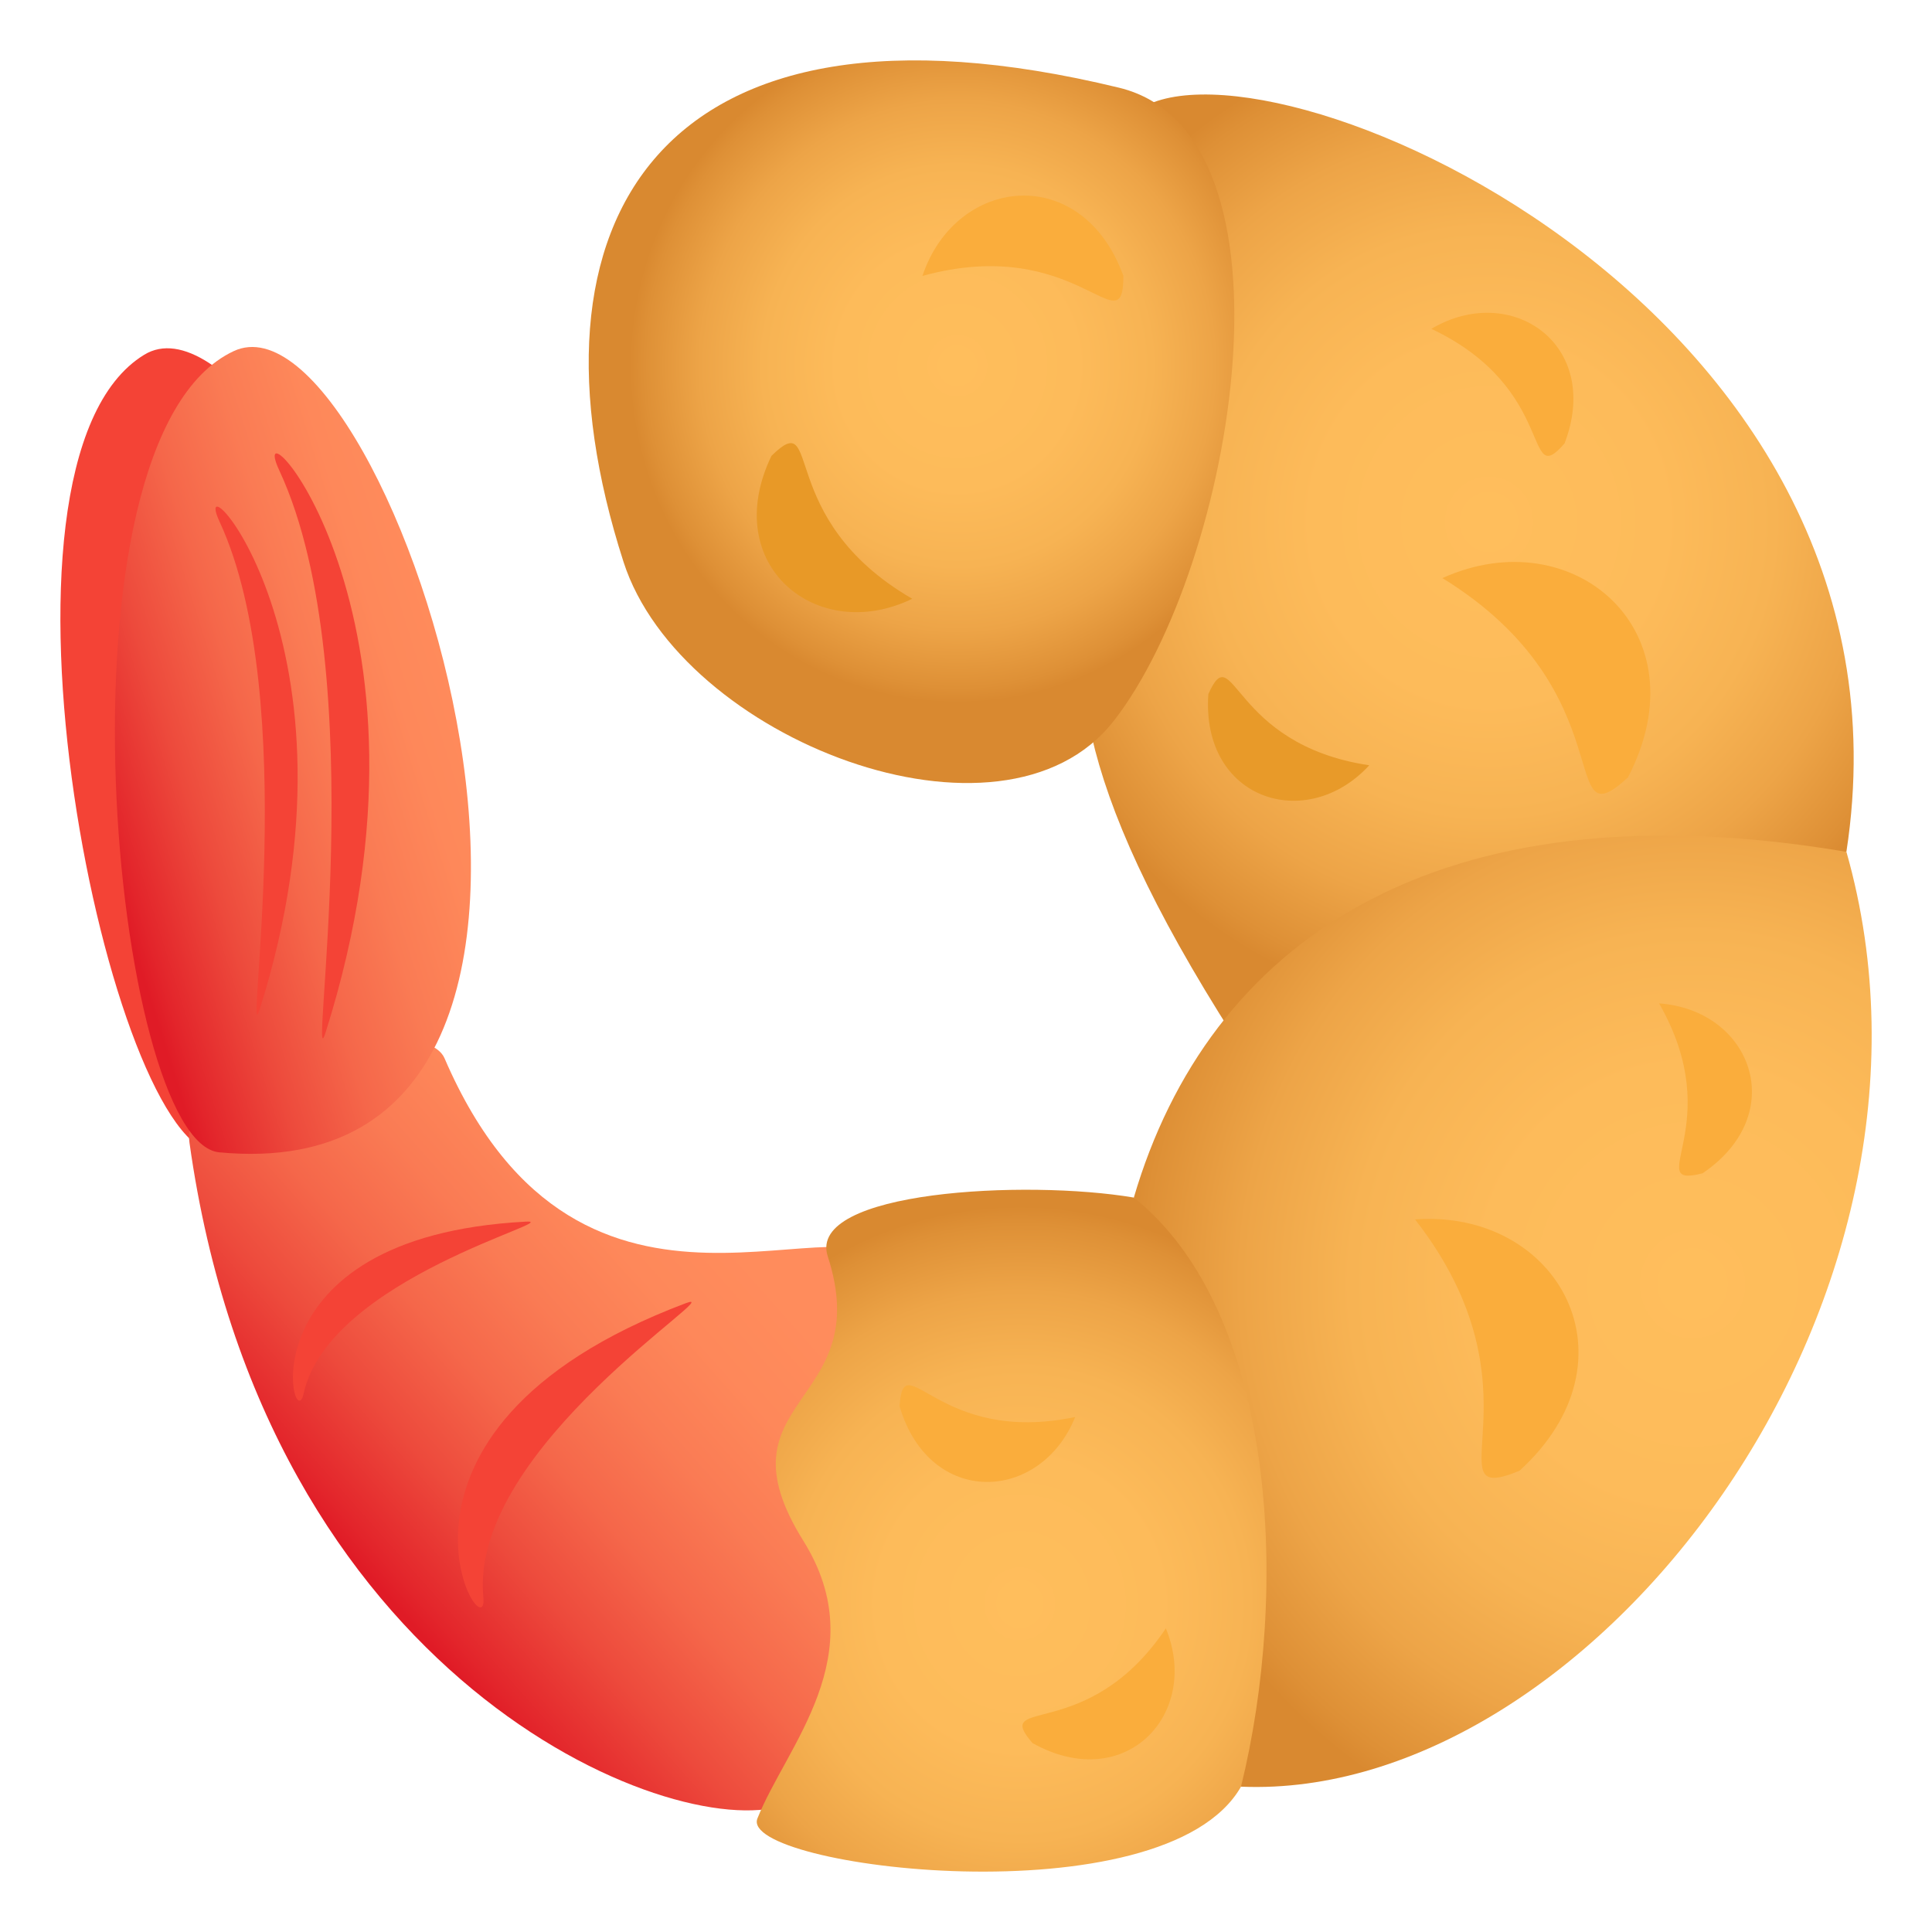
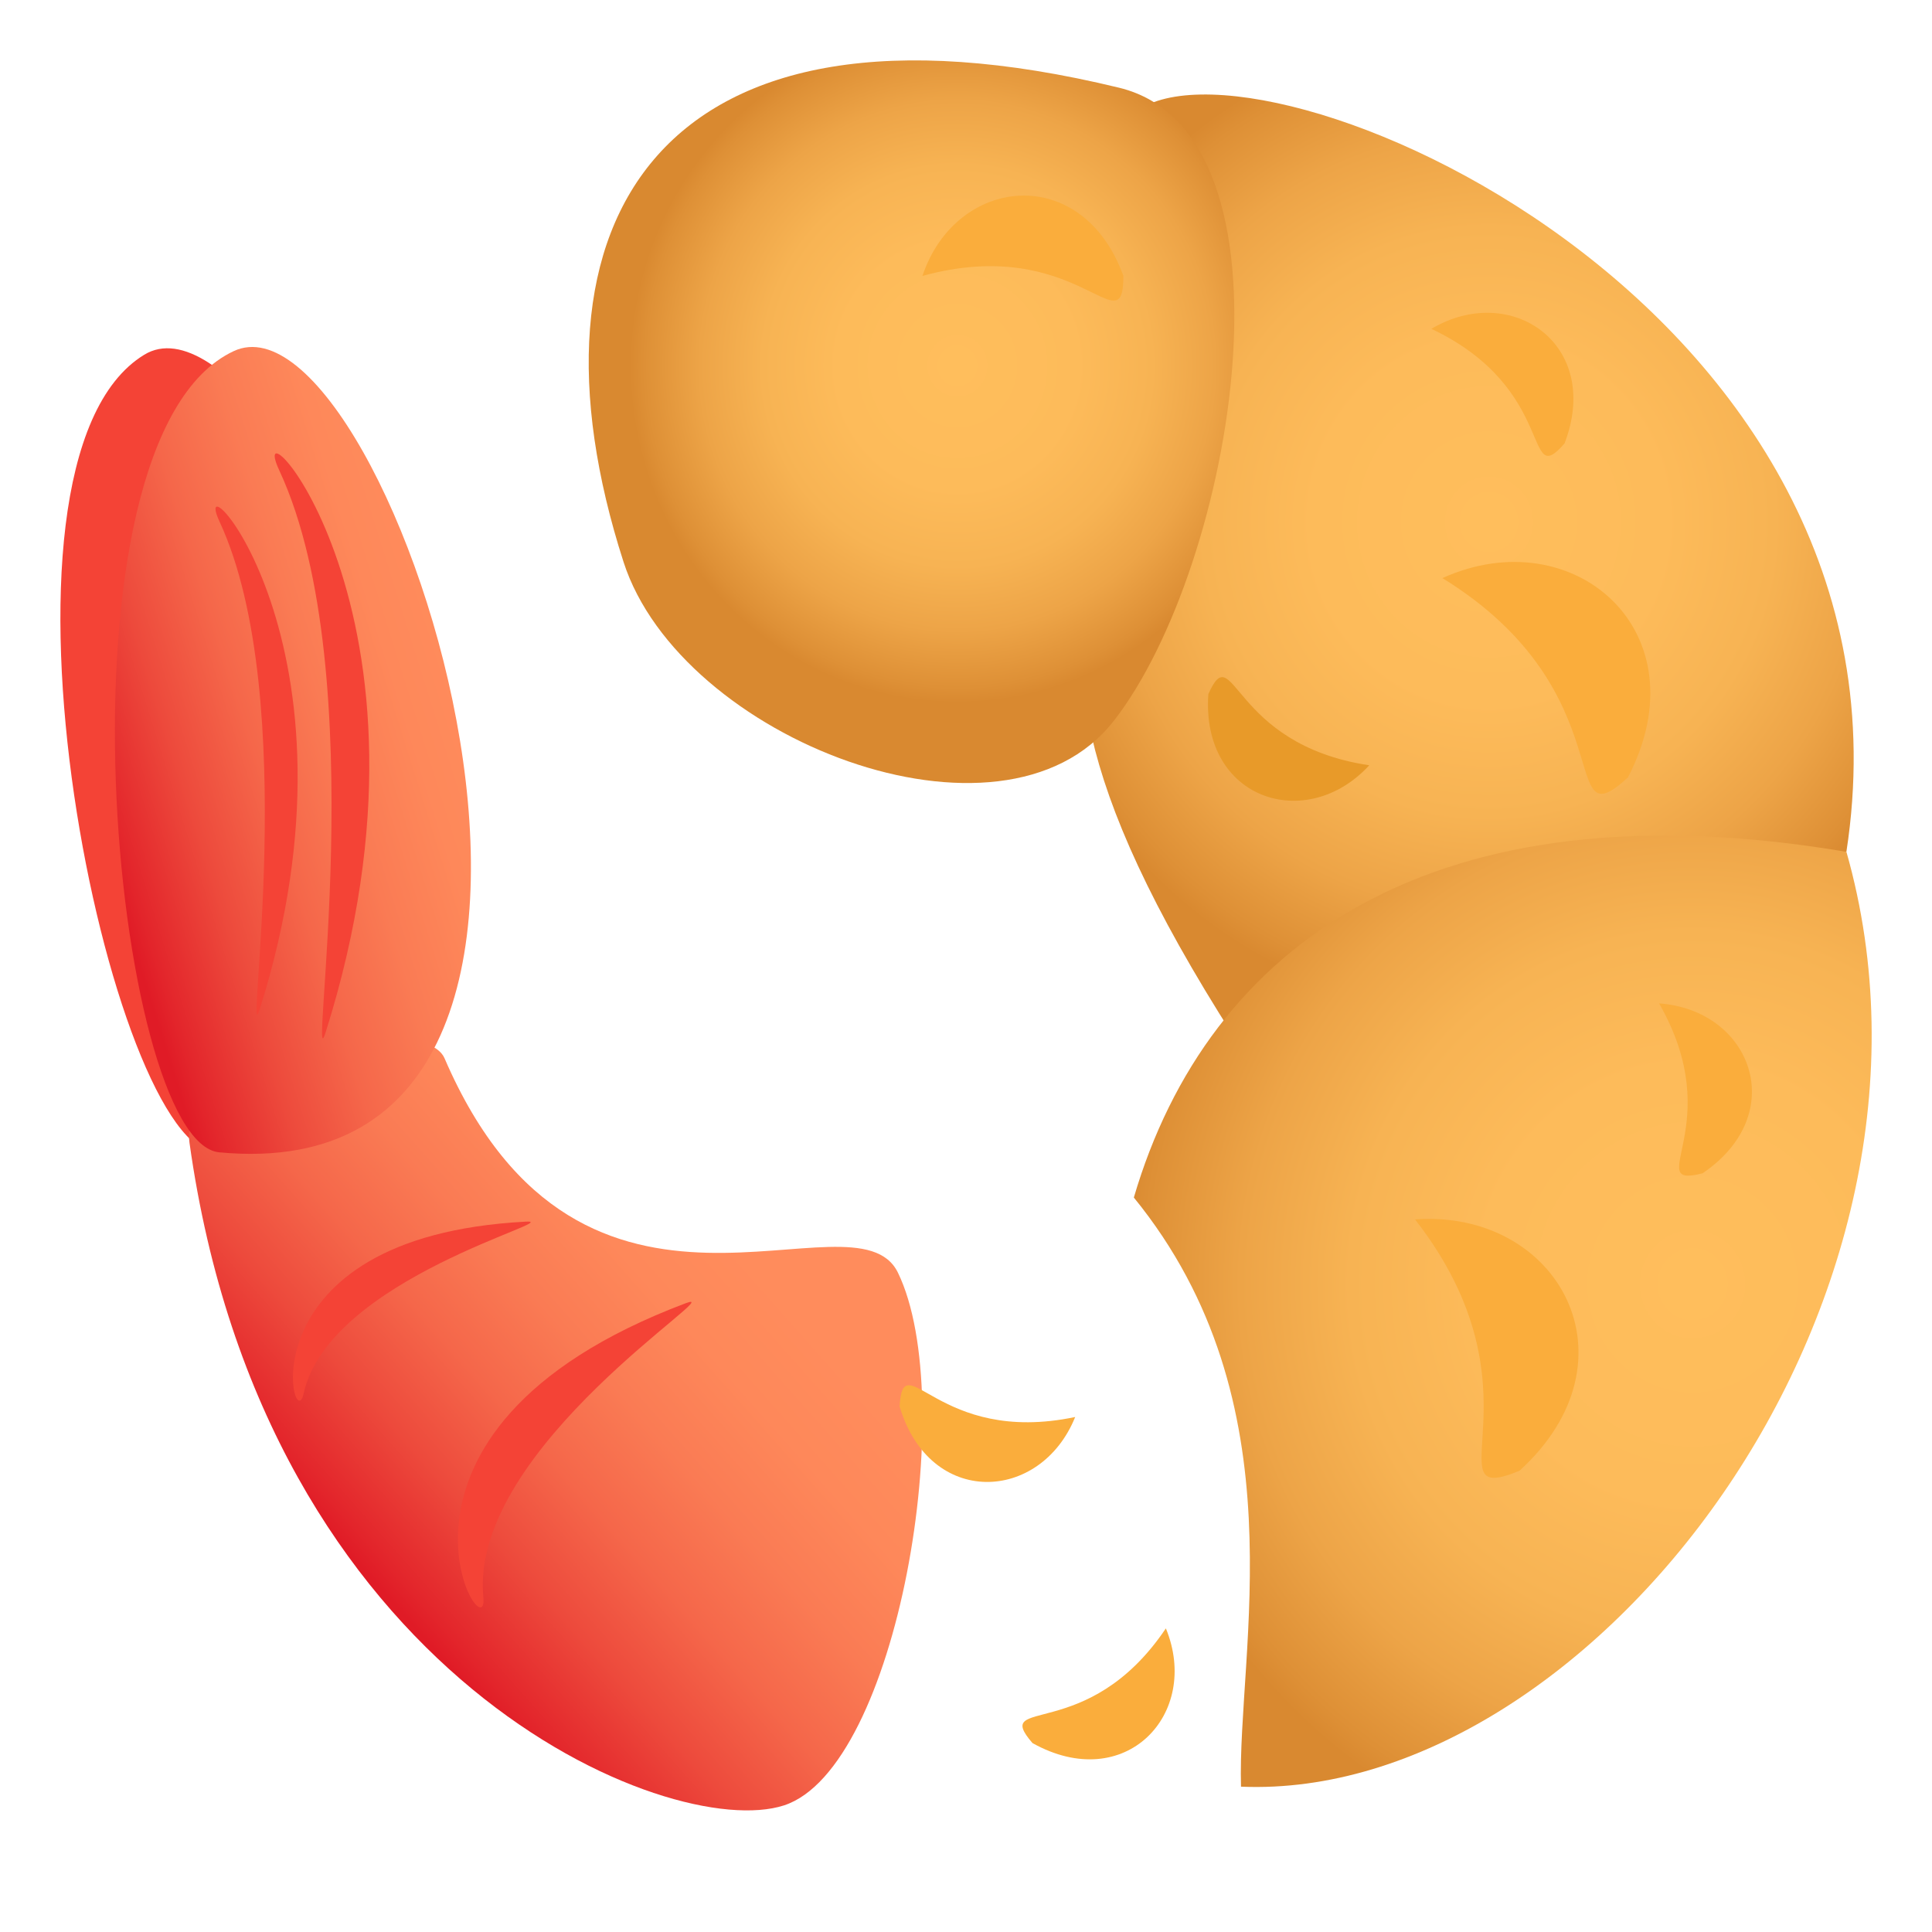
<svg xmlns="http://www.w3.org/2000/svg" xmlns:xlink="http://www.w3.org/1999/xlink" viewBox="0 0 64 64">
  <linearGradient id="A" gradientUnits="userSpaceOnUse">
    <stop offset="0" stop-color="#e01b26" />
    <stop offset=".045" stop-color="#e3252b" />
    <stop offset=".24" stop-color="#ed4a3c" />
    <stop offset=".434" stop-color="#f5674a" />
    <stop offset=".627" stop-color="#fa7b54" />
    <stop offset=".817" stop-color="#fe885a" />
    <stop offset="1" stop-color="#ff8c5c" />
  </linearGradient>
  <linearGradient id="B" x1="12.077" x2="24.327" xlink:href="#A" y1="52.037" y2="41.162" />
  <linearGradient id="C" x1="2.955" x2="15.705" xlink:href="#A" y1="26.718" y2="22.718" />
  <linearGradient id="D" gradientUnits="userSpaceOnUse">
    <stop offset="0" stop-color="#ffbe5c" />
    <stop offset=".366" stop-color="#fdbb5a" />
    <stop offset=".595" stop-color="#f7b353" />
    <stop offset=".786" stop-color="#eda447" />
    <stop offset=".955" stop-color="#de9036" />
    <stop offset="1" stop-color="#d98930" />
  </linearGradient>
  <radialGradient id="E" cx="53.044" cy="18.652" gradientTransform="matrix(.977 0 0 1.005 -2.5 -1.458)" r="16.3" xlink:href="#D" />
  <radialGradient id="F" cx="59.947" cy="43.78" gradientTransform="matrix(.977 0 0 1.005 -2.5 -1.458)" r="19.508" xlink:href="#D" />
  <radialGradient id="G" cx="37.136" cy="54.313" gradientTransform="matrix(.977 0 0 1.005 -2.5 -1.458)" r="13.102" xlink:href="#D" />
  <radialGradient id="H" cx="35.019" cy="13.506" gradientTransform="matrix(.977 0 0 1.005 -2.5 -1.458)" r="11.105" xlink:href="#D" />
  <path d="M4.78 11.75c-5.9 3.595-1.107 26.484 2.426 26.433C22.734 37.957 9.66 8.776 4.78 11.75z" fill="#f44336" />
  <path d="M29.746 42.16c-1.43-2.942-10.434 3.548-15.02-7.103-.706-1.64-8.874-.25-8.45 2.79C8.76 55.618 22.195 61.033 25.97 59.806s5.827-13.42 3.776-17.646z" fill="url(#B)" />
  <path d="M7.74 11.632c-6.257 2.933-3.994 26.208-.477 26.54 15.46 1.463 5.653-28.965.477-26.54z" fill="url(#C)" />
  <path d="M61.164 28.218c-4.37.136-13.658.422-20.277 6.144-11.076-17.33-.007-15.62-3.34-30.598 3.84-3.256 26.43 6.21 23.617 24.454z" fill="url(#E)" />
  <path d="M41.11 59.186c-.133-4.497 2-12.702-3.55-19.516 2.457-8.367 9.904-13.768 23.605-11.452 4.25 14.96-8.5 31.45-20.054 30.968z" fill="url(#F)" />
-   <path d="M41.11 59.186c-2.543 4.454-16.66 2.678-16.02 1.054.952-2.402 3.882-5.42 1.523-9.197-2.98-4.77 2.424-4.446.807-9.426-.705-2.175 6.58-2.55 10.14-1.946 4.765 3.815 5.138 13.075 3.55 19.515z" fill="url(#G)" />
  <path d="M36.89 23.885c-3.678 4.725-14.345.595-16.234-5.268C17.025 7.348 21.814-.8 37.072 2.906c6.233 1.514 3.848 15.8-.18 20.98z" fill="url(#H)" />
  <path d="M37.214 9.14c0 2.407-1.522-1.41-6.657 0 1.11-3.317 5.287-3.772 6.657 0z" fill="#faad3c" />
-   <path d="m25.556 15.1c1.723-1.687.057 2.07 4.663 4.735-3.154 1.535-6.404-1.118-4.663-4.735z" fill="#e89927" />
  <path d="M53.93 25.75c-2.406 2.224 0-2.813-6.148-6.6 4.338-1.964 8.652 1.764 6.148 6.6zm-3.594 22.97c-3.03 1.25.98-2.637-3.462-8.326 4.753-.34 7.5 4.65 3.462 8.326zm1.492-34.032c-1.382 1.595-.2-1.802-4.412-3.795 2.64-1.566 5.668.514 4.412 3.795z" fill="#faad3c" />
  <path d="M40.028 22.993c.86-1.926.716 1.667 5.33 2.358-2.073 2.26-5.576 1.146-5.33-2.358z" fill="#e89a29" />
  <path d="M56.4 38.867c-2.047.52.87-1.592-1.44-5.628 3.062.22 4.354 3.654 1.44 5.628zM34.203 57.742c-1.38-1.597 1.817.068 4.418-3.8 1.164 2.835-1.348 5.514-4.418 3.8zM29.8 46.586c.127-2.103 1.254 1.313 5.817.354-1.148 2.84-4.822 3.014-5.817-.354z" fill="#faad3c" />
  <path d="M10.785 34.204c-.628 1.985 1.62-11.84-1.532-18.618-1.277-2.74 5.953 4.63 1.532 18.618zm6.64 6.264c1.347-.072-6.53 1.87-7.368 5.7-.338 1.554-2.127-5.203 7.368-5.7zm5.287 2.704c1.602-.604-7.182 4.77-6.7 9.738.192 2.012-4.585-5.48 6.7-9.738zM8.6 33.444c-.544 1.725 1.408-10.284-1.33-16.17-1.1-2.382 5.17 4.022 1.33 16.17z" fill="#f44336" />
</svg>